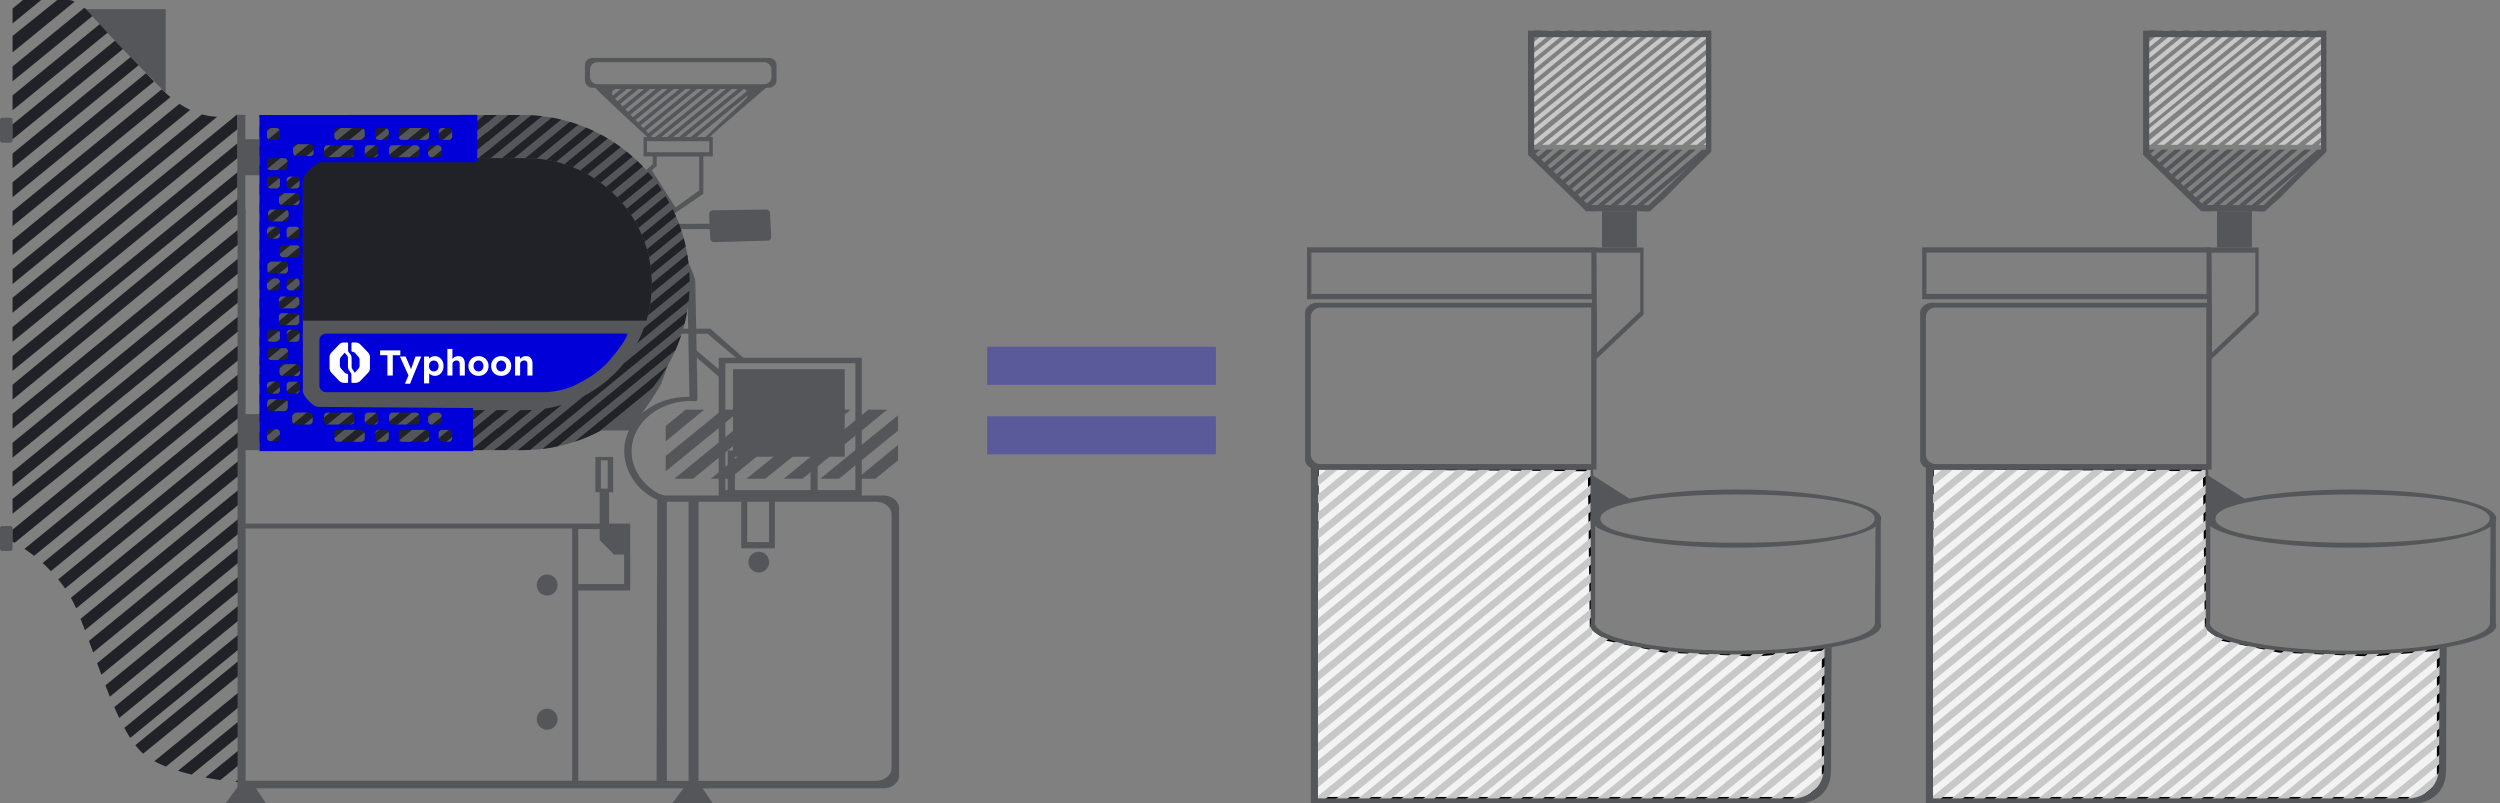
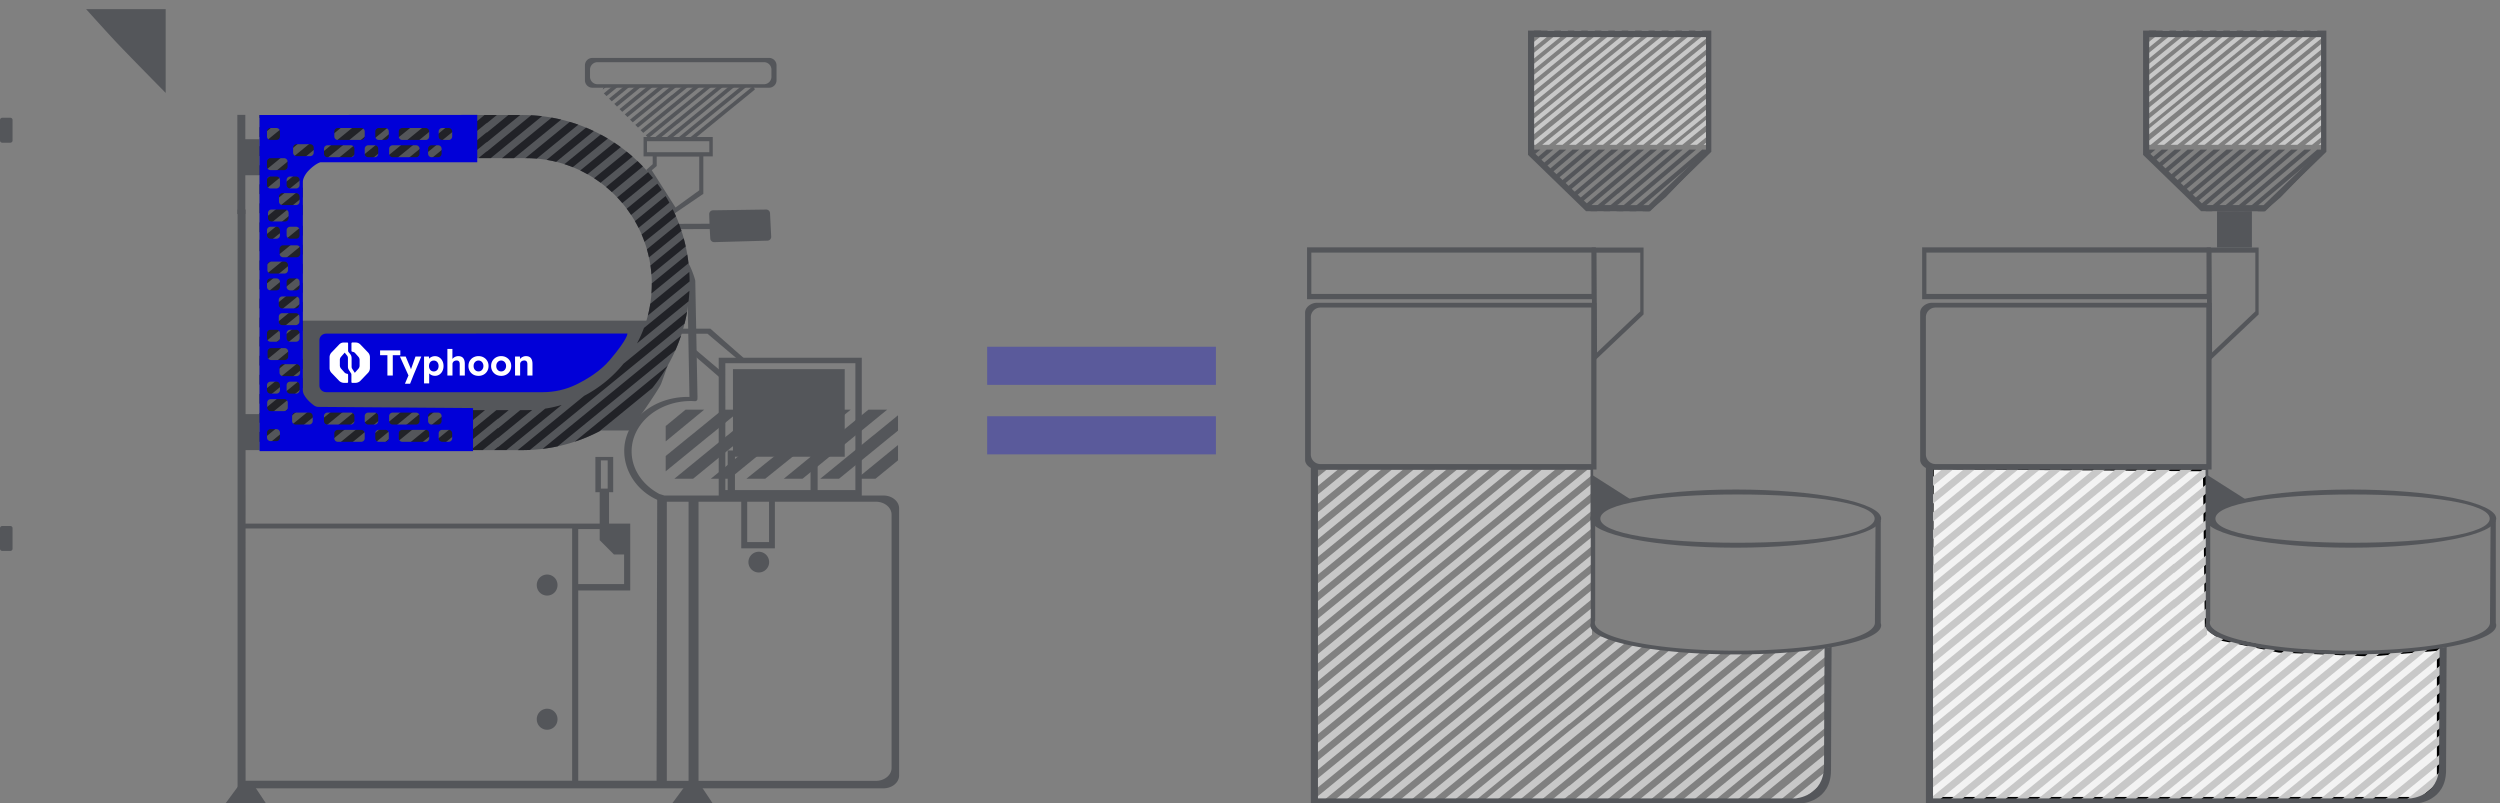
<svg xmlns="http://www.w3.org/2000/svg" width="585" height="188" fill="none">
  <rect width="100%" height="100%" fill="#808080" stroke="none" />
  <path fill="#54565A" d="M60.74 32.58H57.2v8.426h3.54v-8.425Zm0 64.322H57.2v8.425h3.54v-8.425Z" />
-   <path fill="#212227" d="M70.689 36.977h64.594c10.063 0 18.233 8.178 18.233 18.25v21.299H70.689V36.977Z" />
  <path fill="#54565A" d="M143.159 96.66H69.725V75.035h84.097L143.159 96.66Zm-2.503 4.073h6.872l1.907-2.85s4.796-6.855 5.273-8.096c.477-1.24 1.676-4.685 1.676-4.685l-15.726 15.631h-.002ZM2.415 27.556H.525a.525.525 0 0 0-.525.525v4.79c0 .29.235.524.524.524h1.89c.29 0 .525-.235.525-.525v-4.789a.525.525 0 0 0-.524-.525Zm0 95.525H.525a.525.525 0 0 0-.525.525v4.789c0 .29.235.525.524.525h1.89c.29 0 .525-.235.525-.525v-4.789a.525.525 0 0 0-.524-.525Z" />
-   <path fill="#212227" d="M5.382 0 2.94 1.996v3.483L9.645 0H5.382Zm14.353 1.822L2.94 15.547v3.483L21.805 3.617a29.466 29.466 0 0 0-2.067-1.793l-.003-.002Zm3.892 3.598L2.939 22.322v3.483L25.482 7.387a97.972 97.972 0 0 0-1.855-1.967Zm3.569 3.86L2.939 29.098v3.483l26.05-21.285a457.288 457.288 0 0 0-1.791-2.019l-.002.003Zm3.496 3.949L2.939 35.918v3.445l29.535-24.131c-.593-.662-1.187-1.333-1.782-2.003Zm3.493 3.887L2.937 42.647v3.483L36.04 19.084a103.33 103.33 0 0 1-1.855-1.968Zm3.671 3.778L2.936 49.422v3.485l36.95-30.187a39.94 39.94 0 0 1-2.03-1.826ZM15.946 0h-2.537L2.939 8.411v3.843L17.47.384C16.917.137 16.407 0 15.946 0Zm26.045 24.292L2.94 56.199v3.484L44.505 25.72a20.272 20.272 0 0 1-2.514-1.429Zm5.274 2.467L2.939 62.975v3.483l47.906-39.142a15.136 15.136 0 0 1-3.58-.557Zm8.339 13.513L2.937 83.302v3.483L55.62 43.74l-.017-3.47Zm-.068-13.521-52.6 42.927v3.506l52.619-42.957-.019-3.476Zm.508 101.221-33.32 27.222c.326.891.658 1.786.99 2.675l32.346-26.428-.016-3.469Zm.033 6.747-31.409 25.662c.343.889.694 1.767 1.044 2.628l30.381-24.821-.016-3.469Zm-.069-13.495-35.196 28.757c.327.882.654 1.779.983 2.68l34.23-27.965-.017-3.469v-.003Zm-.371-74.636-52.7 43.435v3.49L55.654 50.06l-.017-3.472ZM11.335 93.452l1.528-1.247h.026l42.8-34.97-.017-3.469L8.657 92.181H8.63l-.085.068-5.607 4.582v3.483l6.529-5.335 1.87-1.527Zm9.849-1.248 34.54-28.22-.019-3.47L16.947 92.18h-.026l-4.47 3.65-1.377 1.127-8.137 6.649v3.483l18.219-14.886h.028Zm8.292.001 26.281-21.473-.017-3.469-30.498 24.918h-.026l-22.28 18.201v3.483l26.512-21.66h.028Zm8.295-.001L55.79 77.483l-.017-3.472-22.239 18.171h-.026L2.937 116.744v3.461l34.808-28h.026Zm8.29.001 9.762-7.976-.017-3.469-13.98 11.421h-.028L2.937 123.933v2.827s.174.087.487.259l42.609-34.814h.027Zm8.292 0 1.505-1.229-.016-3.471-5.723 4.676h-.024l-44.37 36.252c.675.454 1.44 1 2.255 1.643l46.35-37.87h.026l-.003-.001Zm1.521 2.028-45.91 37.511c.642.579 1.296 1.21 1.947 1.892l43.982-35.934-.016-3.469h-.003Zm.033 6.769L13.62 135.573a31.82 31.82 0 0 1 1.604 2.137l40.7-33.253-.017-3.455Zm.036 6.726-39.358 32.157c.444.788.86 1.612 1.239 2.471l38.137-31.159-.016-3.469h-.002Zm.033 6.747-37.134 30.338c.343.856.687 1.741 1.03 2.645l36.122-29.512-.016-3.471h-.002Zm.136 26.991-29.363 23.991c.38.873.769 1.72 1.16 2.534l28.22-23.056-.017-3.469Zm.033 6.75-27.052 22.103c.454.836.915 1.622 1.385 2.351l25.686-20.985-.017-3.469h-.002Zm.03 6.133-24.5 20.018c.418.539.843 1.028 1.278 1.464.177.176.365.348.56.517l22.679-18.53-.017-3.469Zm.038 7.361L36.13 178.118c.844.461 1.758.88 2.715 1.264l17.384-14.205-.016-3.469v.002Zm.033 6.748L41.66 180.375c1.055.327 2.13.619 3.193.878l11.41-9.322-.017-3.471v-.002Zm.033 6.749-8.24 6.733c1.264.243 2.463.438 3.533.596l4.723-3.86-.016-3.469Zm.04 7.877-.005-1.13-1.244 1.017c.79.08 1.249.113 1.249.113Zm-.748-149.562L2.937 76.526v3.436l52.65-42.985-.016-3.455Z" />
  <path fill="#54565A" d="M20.137 2.13H38.77v19.613s-9.407-9.536-12.017-12.346c-2.61-2.81-6.616-7.27-6.616-7.27v.003Zm132.38 50.276 13.507-.052-.073-2.214a.9.9 0 0 1 .884-.93l12.44-.177a.897.897 0 0 1 .91.855l.275 5.483a.899.899 0 0 1-.872.944l-12.461.346a.9.9 0 0 1-.922-.847l-.127-2.21-13.533.021-.028-1.22ZM128.03 170.764a2.426 2.426 0 0 0 2.424-2.427 2.425 2.425 0 1 0-4.848 0 2.426 2.426 0 0 0 2.424 2.427Zm0-31.4a2.425 2.425 0 0 0 2.424-2.426 2.425 2.425 0 1 0-4.848 0 2.425 2.425 0 0 0 2.424 2.426Zm49.526-5.403a2.425 2.425 0 0 0 2.424-2.426 2.426 2.426 0 0 0-2.424-2.427 2.426 2.426 0 0 0-2.424 2.427 2.425 2.425 0 0 0 2.424 2.426ZM152.731 36.32v2.1l-1.505 1.339 6.672 10.16 6.682-4.564v-9.037h-11.849v.002Zm10.885 8.218-5.544 4.015-5.555-8.712 1.156-.988v-2.264h9.943v7.95Z" />
  <path fill="#54565A" d="M150.591 32.058v4.54h16.197v-4.54h-16.197Zm15.388 3.554h-14.581v-2.57h14.581v2.57Zm-23.892-15.544c-.576 0-.978.423-1.056.908l1.11-.908h-.056.002Zm1.385 0-2.18 1.781c.014.014.026.03.04.047l.588.589 2.958-2.417h-1.406Zm2.734 0-3.688 3.012.632.63 4.46-3.642h-1.404Zm2.732 0-5.193 4.24.632.634 5.967-4.874h-1.406Zm2.732 0-6.696 5.471.63.631 7.472-6.102h-1.406Zm-3.383 6.144 7.521-6.144h-1.403l-7.514 6.137h-.007l-.685.558.63.633 1.451-1.184h.007Zm2.734 0 6.177-5.045v.033l1.387-1.132h-1.448l-7.512 6.137h-.007l-2.191 1.789.632.63 2.953-2.412h.009Zm2.735 0 3.442-2.812v.033l4.119-3.365h-1.406l-2.713 2.217v-.036l-4.841 3.956h-.002l-3.696 3.022.627.629 4.46-3.644h.01Z" />
  <path fill="#54565A" d="m158.51 29.053 4.38-3.577.881-.723h.007l5.737-4.685h-1.403l-5.728 4.678h-.009l-.423.346-3.442 2.813v-.033l-5.801 4.737h1.406l4.395-3.589v.033Zm4.102-8.985-7.521 6.137-5.205 4.25.637.639 13.507-11.026h-1.418Zm-4.102 11.219 6.296-5.145.164-.137 7.207-5.937h-1.397l-6.296 5.189-.717.586-5.257 4.295v-.033l-3.066 2.504h1.406l1.66-1.356v.034Zm9.606-5.618.618-.504.504-.412h.007l5.736-4.685h-1.403l-5.728 4.678h-.009l-.028.024-9.303 7.601v-.035l-.334.273h1.448l8.492-6.94Zm2.46-.923-1.475 1.203-.453.372-7.695 6.288h1.405l9.614-7.856h.01l4.648-3.798a1.145 1.145 0 0 0-.518-.727l-5.527 4.516h-.009v.002Zm-9.071-.366h-.024l5.283-4.312h-1.387l-5.276 4.309-.051.042-2.232 1.786h-.002l-.148.12-.416.34-.148.122-5.993 4.895.642.642 8.544-6.975 1.208-.97Z" />
-   <path fill="#54565A" d="m179.785 20.08-3.056.15-.428-.15H141.73s-2.539-.4-2.857-.104c-.317.297 12.92 12.348 12.92 12.348l.783.116 12.87.169 2.696-2.471 11.638-10.059h.005Zm-4.984 2.72c-.165.308-7.808 7.418-7.808 7.418l-2.354 2.306-11.231-.157-.684-.109-9.344-9.776s-.343-.96-.068-1.238c.278-.277.63-.411.63-.411h30.167l.374.14.463.679s.019.84-.143 1.148h-.002Z" />
  <path fill="#54565A" d="M179.968 13.553h-41.353a1.74 1.74 0 0 0-1.74 1.742v3.487c0 .96.778 1.742 1.74 1.742h41.353a1.74 1.74 0 0 0 1.74-1.742v-3.487c0-.96-.778-1.742-1.74-1.742Zm.548 4.41c0 .96-.778 1.742-1.74 1.742h-38.972c-.959 0-1.74-.779-1.74-1.741v-1.669c0-.96.779-1.742 1.74-1.742h38.972c.96 0 1.74.78 1.74 1.742v1.669Zm-20.095 77.899-4.646 3.829v3.593l9.005-7.422h-4.359Zm3.999 7.361 1.573-1.285h.026l7.434-6.076h-4.387l-7.404 6.05h-.028l-.087.073-5.772 4.714v3.584l6.72-5.488 1.925-1.572Zm5.749-1.311-4.601 3.759-1.416 1.158-6.364 5.201h4.387l12.353-10.092h.03l7.435-6.076h-4.392l-7.404 6.05h-.028Zm8.537 0-12.384 10.118h4.39l12.353-10.092h.028l7.434-6.076h-4.387l-7.406 6.05h-.028Zm8.534 0-12.59 10.118h4.406l12.545-10.092h.029l7.434-6.076h-4.392l-7.404 6.05h-.028Zm8.537 0-12.383 10.118h4.389l12.353-10.092h.028l7.434-6.076h-4.389l-7.404 6.05h-.028Zm8.537 0-12.383 10.118h4.389l12.353-10.092h.026l1.434-1.174v-3.587l-5.795 4.735h-.024Zm.541 10.118 5.278-4.312v-3.586l-9.665 7.898h4.387Zm-44.539 71.87-3.026 4.1h9.482l-2.859-4.29-3.597.19Zm-104.529 0-3.026 4.1h9.482l-2.858-4.29-3.598.19Zm91.682-61.377h-4.954v-7.345h.971v-8.251h-4.166v8.251h1.004v7.345h-84.01v1.144h77.563v59.709h1.43v-45.209h12.164v-15.644h-.002Zm-6.861-14.784h1.587v6.597h-1.587v-6.597Zm5.432 28.938h-10.736v-12.883h5.018v2.608l3.333 3.337h2.382v6.935l.003.003Z" />
  <path fill="#54565A" d="M206.712 115.955h-5.057V83.704h-33.478v32.251h-12.663v.012l-1.258-.398c-3.879-2.09-6.456-5.764-6.456-9.95 0-6.507 6.214-11.781 13.877-11.781a10.798 10.798 0 0 1 .928.044.563.563 0 0 0 .6-.55l.009-.455-.519-27.125c.009-.428-1.392-4.394-1.917-4.394-.524 0 .05 3.95.04 4.368l.518 27.151v.01c-.137-.003-.271-.01-.407-.01-8.208 0-14.861 5.648-14.861 12.617 0 4.817 2.99 9.31 7.666 11.435l.048.148-.146 65.614h-96.17V49.029h-1.872V184.47H206.71c2.033 0 3.684-1.349 3.684-3.015v-62.492c0-1.664-1.648-3.015-3.684-3.015l.002.007Zm-36.981-30.96h30.431v29.675h-8.831v-7.79h6.336V86.375h-26.156v19.037h-1.229v9.258h-.551V84.996Zm2.25 29.675v-7.79h17.69v7.79h-17.69Zm7.978 2.73v9.447h-5.114V117.4h5.114Zm-7.235-11.988V87.65h23.777v17.762h-23.777Zm-11.6 77.312h-5.085v-65.322h5.085v65.322Zm47.504-3.015c0 1.664-1.65 3.015-3.684 3.015h-41.488v-65.322h9.995v10.911h7.874v-10.911h23.619c2.034 0 3.684 1.349 3.684 3.015v59.294-.002Z" />
  <path fill="#54565A" d="M122.206 26.916c-.146 0-.289.005-.435.005v-.005h-61.03v78.409h61.03l.435.002c21.633 0 39.167-17.554 39.167-39.205 0-21.652-17.537-39.206-39.167-39.206Zm.863 69.052c-.108 0-.219-.003-.327-.005H76.049a5.217 5.217 0 0 1-5.215-5.22V42.23a5.217 5.217 0 0 1 5.215-5.22h46.693v.005c.108 0 .219-.005.327-.005 16.265 0 29.45 13.198 29.45 29.479 0 16.28-13.185 29.478-29.45 29.478Z" />
-   <path fill="#212227" d="M60.741 26.916v.713l.875-.713h-.875Zm10.091 16.928-10.09 8.244v2.292l10.09-8.246v-2.29ZM82 37.01l12.355-10.094H91.55L79.195 37.01H82ZM67.8 57.517l1.005-.82h.014l2.013-1.646V52.76l-4.796 3.92h-.017l-.056.045-5.222 4.267v2.29l5.829-4.759 1.23-1.005ZM92.913 37.01l12.356-10.094h-2.805L90.109 37.01h2.805Zm5.46 0 12.355-10.094h-2.807L95.566 37.01h2.807ZM70.832 57.202l-2.3 1.88-.904.742-6.887 5.625v2.292l10.091-8.244v-2.295Zm32.995-20.192 10.066-8.223v.068l2.374-1.939h-2.889L101.023 37.01h2.804ZM70.832 61.662l-10.09 8.244v2.292l10.09-8.244v-2.292Zm0 4.458-10.09 8.246v2.292l10.09-8.244v-2.295Zm43.061-35.168-7.416 6.058h2.807l4.609-3.763v.07l7.836-6.401h-2.767l-5.069 4.142v-.106ZM70.832 70.579l-10.09 8.244v2.292l10.09-8.244V70.58Zm43.061-35.169-1.959 1.6h2.887l12.019-9.821a39.044 39.044 0 0 0-2.539-.219l-10.411 8.505v-.068l.003.002ZM70.832 75.036l-10.09 8.247v2.292l10.09-8.246v-2.293ZM120.28 37.01l11.046-9.023a37.234 37.234 0 0 0-2.236-.466l-11.617 9.491h2.807v-.002Zm-44.23 0h.496L88.9 26.916h-2.805L60.744 47.63v2.292l10.124-8.273a5.217 5.217 0 0 1 5.182-4.638ZM64.265 26.916l-3.524 2.878v2.295l6.332-5.173h-2.808Zm5.46 0-8.984 7.338v2.292l11.788-9.63h-2.804Zm5.457 0L60.74 38.714v2.292l17.245-14.09h-2.804Zm5.454 0L60.741 43.171v2.29l22.7-18.545h-2.805Zm6.602 10.094 12.496-10.094h-3.223L84.156 37.01h3.082ZM62.89 56.68l7.942-6.418v-2.368l-10.09 8.247v2.68l2.623-2.141h-.475Zm60.179-19.67c.854 0 1.7.037 2.535.11l9.726-7.947a38.475 38.475 0 0 0-2.005-.652l-10.392 8.491h.136v-.002ZM70.832 79.496l-10.09 8.244v2.292l10.09-8.244v-2.292Zm0 4.485-10.09 8.25v2.263l10.09-8.244v-2.269Zm59.311-46.112 8.81-7.197a35.04 35.04 0 0 0-1.82-.805l-9.23 7.543c.757.125 1.505.28 2.24.461v-.002ZM73.392 95.238l-12.345 10.087h2.805l11.513-9.407a5.143 5.143 0 0 1-1.97-.683l-.003.003Zm67.141-52.483 7.486-6.117a37.503 37.503 0 0 0-1.385-1.16l-7.62 6.227a29.91 29.91 0 0 1 1.519 1.05Zm-6.503-3.635 8.203-6.697a40.126 40.126 0 0 0-1.669-.941l-8.495 6.933c.666.214 1.319.45 1.961.706ZM70.832 88.418l-10.09 8.241v2.297l10.09-8.239v-2.3Zm85.371-2.812-21.741 17.763a39.016 39.016 0 0 0 5.803-2.45l12.355-10.094a39.25 39.25 0 0 0 3.583-5.22Zm3.153-7.037-32.398 26.471a39.1 39.1 0 0 0 3.531-.593l27.569-22.525c.482-1.091.915-2.21 1.296-3.35l.002-.003ZM77.958 95.965l-11.454 9.36h2.804l11.457-9.36h-2.807Zm65.208-51.019 7.272-5.995a39.5 39.5 0 0 0-1.26-1.256l-7.359 6.064c.461.382.91.78 1.347 1.187ZM83.415 95.965l-11.457 9.36h2.805l11.457-9.36h-2.805Zm62.197-48.442 7.192-5.877c-.369-.461-.75-.915-1.138-1.36l-7.235 5.912c.407.428.802.873 1.183 1.325h-.002Zm2.064 2.772 7.164-5.853a43.3 43.3 0 0 0-1.021-1.462l-7.168 5.856c.355.475.696.962 1.022 1.459h.003Zm-58.804 45.67-11.457 9.36h2.805l11.457-9.36h-2.805Zm60.551-42.639 7.22-5.898a40.096 40.096 0 0 0-.896-1.56l-7.18 5.867c.301.52.585 1.052.856 1.594v-.003ZM94.329 95.965l-11.455 9.36h2.803l11.457-9.36h-2.805Zm4.961 0-11.457 9.36h2.805l11.457-9.36H99.29Zm52.225-42.199-1.375 1.104c.242.565.465 1.137.672 1.718l3.489-2.808h.017l3.87-3.163a41.935 41.935 0 0 0-.765-1.668l-5.894 4.815h-.016l.002.002Zm-46.272 42.199-11.457 9.36h2.805l11.457-9.36h-2.805Zm51.729-42.199-5.595 4.573c.178.626.338 1.261.477 1.904l7.617-6.223a36.602 36.602 0 0 0-.62-1.77l-1.858 1.519h-.018l-.003-.003Zm-46.274 42.199-11.455 9.36h2.807l11.455-9.36h-2.807Zm41.734-31.738 8.027-6.559a39.132 39.132 0 0 0-.471-1.908l-7.791 6.366c.103.691.183 1.393.235 2.099v.002Zm.085 2.262c0 .739-.029 1.468-.083 2.193l8.676-7.088a38.77 38.77 0 0 0-.292-2.055l-8.306 6.787v.163h.005Zm-36.005 31.545 2.532-2.069h-2.887l-11.457 9.36h2.805l9.007-7.36v.069Zm35.086-24.202 9.773-7.986a38.785 38.785 0 0 0-.077-2.217l-9.135 7.468a29.72 29.72 0 0 1-.561 2.735Zm-35.086 28.666 8.038-6.568a31.65 31.65 0 0 1-1.481.037c-.108 0-.219-.002-.327-.004h-1.001l-5.229 4.274v-.109l-6.358 5.194h2.808l3.547-2.899v.073l.003.002Zm32.546-22.138 12.071-9.863c.089-.812.157-1.629.197-2.453l-10.639 8.692a29.3 29.3 0 0 1-1.629 3.624Zm-21.489 15.264-11.057 9.032v-.068l-.901.734h2.887l12.934-10.567a29.22 29.22 0 0 1-3.865.867l.002.002Zm33.212-22.678-14.878 12.156a29.614 29.614 0 0 1-9.209 7.524l-15.544 12.699h.621l.435.002c.604 0 1.204-.016 1.801-.042l36.181-29.561c.231-.914.428-1.84.593-2.778Zm-23.312-32.173 7.78-6.352c-.491-.36-.992-.706-1.502-1.043l-7.973 6.515c.576.275 1.138.572 1.693.882l.002-.002ZM71.17 92.593l-10.429 8.519v2.302l11.354-9.268a5.211 5.211 0 0 1-.924-1.553Z" />
+   <path fill="#212227" d="M60.741 26.916v.713l.875-.713h-.875Zm10.091 16.928-10.09 8.244v2.292l10.09-8.246v-2.29ZM82 37.01l12.355-10.094H91.55L79.195 37.01H82ZM67.8 57.517l1.005-.82h.014l2.013-1.646V52.76l-4.796 3.92h-.017l-.056.045-5.222 4.267v2.29l5.829-4.759 1.23-1.005ZM92.913 37.01l12.356-10.094h-2.805L90.109 37.01Zm5.46 0 12.355-10.094h-2.807L95.566 37.01h2.807ZM70.832 57.202l-2.3 1.88-.904.742-6.887 5.625v2.292l10.091-8.244v-2.295Zm32.995-20.192 10.066-8.223v.068l2.374-1.939h-2.889L101.023 37.01h2.804ZM70.832 61.662l-10.09 8.244v2.292l10.09-8.244v-2.292Zm0 4.458-10.09 8.246v2.292l10.09-8.244v-2.295Zm43.061-35.168-7.416 6.058h2.807l4.609-3.763v.07l7.836-6.401h-2.767l-5.069 4.142v-.106ZM70.832 70.579l-10.09 8.244v2.292l10.09-8.244V70.58Zm43.061-35.169-1.959 1.6h2.887l12.019-9.821a39.044 39.044 0 0 0-2.539-.219l-10.411 8.505v-.068l.003.002ZM70.832 75.036l-10.09 8.247v2.292l10.09-8.246v-2.293ZM120.28 37.01l11.046-9.023a37.234 37.234 0 0 0-2.236-.466l-11.617 9.491h2.807v-.002Zm-44.23 0h.496L88.9 26.916h-2.805L60.744 47.63v2.292l10.124-8.273a5.217 5.217 0 0 1 5.182-4.638ZM64.265 26.916l-3.524 2.878v2.295l6.332-5.173h-2.808Zm5.46 0-8.984 7.338v2.292l11.788-9.63h-2.804Zm5.457 0L60.74 38.714v2.292l17.245-14.09h-2.804Zm5.454 0L60.741 43.171v2.29l22.7-18.545h-2.805Zm6.602 10.094 12.496-10.094h-3.223L84.156 37.01h3.082ZM62.89 56.68l7.942-6.418v-2.368l-10.09 8.247v2.68l2.623-2.141h-.475Zm60.179-19.67c.854 0 1.7.037 2.535.11l9.726-7.947a38.475 38.475 0 0 0-2.005-.652l-10.392 8.491h.136v-.002ZM70.832 79.496l-10.09 8.244v2.292l10.09-8.244v-2.292Zm0 4.485-10.09 8.25v2.263l10.09-8.244v-2.269Zm59.311-46.112 8.81-7.197a35.04 35.04 0 0 0-1.82-.805l-9.23 7.543c.757.125 1.505.28 2.24.461v-.002ZM73.392 95.238l-12.345 10.087h2.805l11.513-9.407a5.143 5.143 0 0 1-1.97-.683l-.003.003Zm67.141-52.483 7.486-6.117a37.503 37.503 0 0 0-1.385-1.16l-7.62 6.227a29.91 29.91 0 0 1 1.519 1.05Zm-6.503-3.635 8.203-6.697a40.126 40.126 0 0 0-1.669-.941l-8.495 6.933c.666.214 1.319.45 1.961.706ZM70.832 88.418l-10.09 8.241v2.297l10.09-8.239v-2.3Zm85.371-2.812-21.741 17.763a39.016 39.016 0 0 0 5.803-2.45l12.355-10.094a39.25 39.25 0 0 0 3.583-5.22Zm3.153-7.037-32.398 26.471a39.1 39.1 0 0 0 3.531-.593l27.569-22.525c.482-1.091.915-2.21 1.296-3.35l.002-.003ZM77.958 95.965l-11.454 9.36h2.804l11.457-9.36h-2.807Zm65.208-51.019 7.272-5.995a39.5 39.5 0 0 0-1.26-1.256l-7.359 6.064c.461.382.91.78 1.347 1.187ZM83.415 95.965l-11.457 9.36h2.805l11.457-9.36h-2.805Zm62.197-48.442 7.192-5.877c-.369-.461-.75-.915-1.138-1.36l-7.235 5.912c.407.428.802.873 1.183 1.325h-.002Zm2.064 2.772 7.164-5.853a43.3 43.3 0 0 0-1.021-1.462l-7.168 5.856c.355.475.696.962 1.022 1.459h.003Zm-58.804 45.67-11.457 9.36h2.805l11.457-9.36h-2.805Zm60.551-42.639 7.22-5.898a40.096 40.096 0 0 0-.896-1.56l-7.18 5.867c.301.52.585 1.052.856 1.594v-.003ZM94.329 95.965l-11.455 9.36h2.803l11.457-9.36h-2.805Zm4.961 0-11.457 9.36h2.805l11.457-9.36H99.29Zm52.225-42.199-1.375 1.104c.242.565.465 1.137.672 1.718l3.489-2.808h.017l3.87-3.163a41.935 41.935 0 0 0-.765-1.668l-5.894 4.815h-.016l.002.002Zm-46.272 42.199-11.457 9.36h2.805l11.457-9.36h-2.805Zm51.729-42.199-5.595 4.573c.178.626.338 1.261.477 1.904l7.617-6.223a36.602 36.602 0 0 0-.62-1.77l-1.858 1.519h-.018l-.003-.003Zm-46.274 42.199-11.455 9.36h2.807l11.455-9.36h-2.807Zm41.734-31.738 8.027-6.559a39.132 39.132 0 0 0-.471-1.908l-7.791 6.366c.103.691.183 1.393.235 2.099v.002Zm.085 2.262c0 .739-.029 1.468-.083 2.193l8.676-7.088a38.77 38.77 0 0 0-.292-2.055l-8.306 6.787v.163h.005Zm-36.005 31.545 2.532-2.069h-2.887l-11.457 9.36h2.805l9.007-7.36v.069Zm35.086-24.202 9.773-7.986a38.785 38.785 0 0 0-.077-2.217l-9.135 7.468a29.72 29.72 0 0 1-.561 2.735Zm-35.086 28.666 8.038-6.568a31.65 31.65 0 0 1-1.481.037c-.108 0-.219-.002-.327-.004h-1.001l-5.229 4.274v-.109l-6.358 5.194h2.808l3.547-2.899v.073l.003.002Zm32.546-22.138 12.071-9.863c.089-.812.157-1.629.197-2.453l-10.639 8.692a29.3 29.3 0 0 1-1.629 3.624Zm-21.489 15.264-11.057 9.032v-.068l-.901.734h2.887l12.934-10.567a29.22 29.22 0 0 1-3.865.867l.002.002Zm33.212-22.678-14.878 12.156a29.614 29.614 0 0 1-9.209 7.524l-15.544 12.699h.621l.435.002c.604 0 1.204-.016 1.801-.042l36.181-29.561c.231-.914.428-1.84.593-2.778Zm-23.312-32.173 7.78-6.352c-.491-.36-.992-.706-1.502-1.043l-7.973 6.515c.576.275 1.138.572 1.693.882l.002-.002ZM71.17 92.593l-10.429 8.519v2.302l11.354-9.268a5.211 5.211 0 0 1-.924-1.553Z" />
  <path fill="#54565A" d="M57.407 26.885h-1.871v23.2h1.871v-23.2Zm116.752 57.009-7.935-6.987h-6.694l-.595 1.193h6.621l7.004 5.915 1.599-.12Zm-5.72 4.46-5.551-4.794v-1.64l5.741 4.86-.19 1.574Zm28.958-1.28h-24.964v19.324h24.964V87.074Z" />
  <path fill="#0100D8" d="M74.742 79.58v10.673c0 .838.71 1.518 1.587 1.518h50.664c2.73 0 5.422-.607 7.853-1.793 2.539-1.24 5.657-3.14 7.86-5.743 4.42-5.22 4.098-6.19 4.098-6.19l-70.475.02c-.877 0-1.587.68-1.587 1.517v-.002Z" />
  <path fill="#0100D8" d="M74.96 37.975h36.716v-11.09l-50.933.03v78.652h49.95V95.483l-36.17-.269a1.778 1.778 0 0 1-1.025-.33c-1.112-.797-1.923-1.724-2.334-2.477a2.478 2.478 0 0 1-.304-1.191V42.613s-.058-1.294 1.49-2.836c1.55-1.541 2.61-1.802 2.61-1.802Zm27.692-7.192c0-.457.369-.827.825-.827h1.51c.456 0 .825.37.825.827v1.143a.825.825 0 0 1-.825.826h-1.51a.825.825 0 0 1-.825-.826v-1.143Zm-.143 3.21c.456 0 .825.37.825.826v1.143a.825.825 0 0 1-.825.826h-1.51a.825.825 0 0 1-.825-.826V34.82c0-.457.369-.826.825-.826h1.51Zm-9.196-3.21c0-.457.37-.827.826-.827h5.464c.456 0 .825.37.825.827v1.143a.825.825 0 0 1-.825.826h-5.464a.825.825 0 0 1-.826-.826v-1.143ZM91.06 34.82c0-.456.369-.826.825-.826h5.464c.456 0 .825.37.825.826v1.144a.825.825 0 0 1-.825.826h-5.464a.825.825 0 0 1-.825-.826V34.82Zm-3.24-4.038c0-.457.369-.827.825-.827h1.51c.456 0 .825.37.825.827v1.143c0 .457-.37.826-.826.826h-1.509a.825.825 0 0 1-.825-.826v-1.143Zm-1.65 3.21h1.509c.456 0 .825.37.825.826v1.143c0 .457-.37.826-.825.826h-1.51a.825.825 0 0 1-.825-.826V34.82c0-.457.37-.826.825-.826Zm-7.94-3.21c0-.457.369-.827.825-.827h5.464c.456 0 .825.37.825.827v1.143a.825.825 0 0 1-.825.826h-5.464a.825.825 0 0 1-.825-.826v-1.143Zm-2.415 4.038c0-.456.37-.826.825-.826h5.464c.456 0 .826.37.826.826v1.144c0 .456-.37.826-.826.826H76.64a.825.825 0 0 1-.825-.826V34.82Zm29.173 65.764c.456 0 .825.369.825.826v1.144a.825.825 0 0 1-.825.826h-1.51a.825.825 0 0 1-.825-.826v-1.144c0-.457.369-.826.825-.826h1.51Zm-4.813-3.21c0-.457.369-.826.825-.826h1.51c.456 0 .825.37.825.826v1.144a.825.825 0 0 1-.825.826H101a.825.825 0 0 1-.825-.826v-1.144Zm.254 4.038v1.144a.825.825 0 0 1-.825.826H94.14a.825.825 0 0 1-.826-.826v-1.144c0-.456.37-.826.826-.826h5.464c.456 0 .825.37.825.826Zm-9.37-4.038c0-.457.37-.826.826-.826h5.464c.456 0 .825.37.825.826v1.144a.825.825 0 0 1-.825.826h-5.464a.825.825 0 0 1-.825-.826v-1.144Zm-.905 3.21c.457 0 .826.369.826.826v1.144c0 .456-.37.826-.826.826h-1.509a.825.825 0 0 1-.825-.826v-1.144c0-.457.369-.826.825-.826h1.51Zm-4.812-3.21c0-.457.369-.826.825-.826h1.51c.456 0 .825.37.825.826v1.144c0 .456-.37.826-.826.826h-1.509a.825.825 0 0 1-.825-.826v-1.144Zm0 4.038v1.144c0 .457-.37.826-.825.826h-5.464a.825.825 0 0 1-.826-.826v-1.144c0-.456.37-.826.826-.826h5.464c.456 0 .825.37.825.826Zm-9.53-4.038c0-.457.37-.826.826-.826h5.464c.456 0 .825.37.825.826v1.144a.825.825 0 0 1-.825.826h-5.464a.825.825 0 0 1-.825-.826v-1.144Zm-7.915-56.068h1.382c.456 0 .825.37.825.826v1.144a.825.825 0 0 1-.825.826h-1.382a.825.825 0 0 1-.826-.826v-1.144c0-.457.37-.826.826-.826Zm-.508 21.882c0 .457-.37.826-.826.826h-3.169a.825.825 0 0 1-.825-.826v-1.144c0-.456.37-.826.825-.826h3.17c.456 0 .825.37.825.826v1.144Zm.508 1.963h1.382c.456 0 .825.37.825.826v1.144a.825.825 0 0 1-.825.826h-1.382a.825.825 0 0 1-.826-.826v-1.144c0-.457.37-.826.826-.826Zm1.333 4.22c.456 0 .825.369.825.826v1.143c0 .457-.37.826-.825.826h-3.17a.825.825 0 0 1-.825-.826v-1.143c0-.457.37-.826.825-.826h3.17Zm.874 8.622v1.144a.825.825 0 0 1-.825.826h-1.382a.825.825 0 0 1-.826-.826v-1.144c0-.456.37-.826.826-.826h1.382c.456 0 .825.37.825.826Zm-4.041-4.713h3.169c.456 0 .825.369.825.825v1.144a.825.825 0 0 1-.825.826h-3.17a.825.825 0 0 1-.825-.826v-1.144c0-.456.37-.825.826-.825Zm.547 8.178c.457 0 .826.37.826.826v1.143c0 .457-.37.826-.826.826h-3.17a.825.825 0 0 1-.825-.826v-1.143c0-.457.37-.826.825-.826h3.17Zm-1.206 4.586c0-.456.37-.826.826-.826h3.169c.456 0 .825.37.825.826v1.144a.825.825 0 0 1-.825.826h-3.17a.825.825 0 0 1-.825-.826v-1.144Zm4.018-25.847h-3.169a.825.825 0 0 1-.825-.826v-1.144c0-.456.369-.826.825-.826h3.17c.456 0 .825.37.825.826v1.144c0 .456-.37.826-.826.826Zm-.143-12.21h-3.17a.825.825 0 0 1-.825-.826V46.02c0-.457.37-.826.826-.826h3.169c.456 0 .825.369.825.826v1.143a.825.825 0 0 1-.825.826Zm.825 5.898v1.144a.825.825 0 0 1-.825.826h-1.382a.825.825 0 0 1-.826-.826v-1.144c0-.457.37-.826.826-.826h1.382c.456 0 .825.37.825.826Zm-3.397-4.857c.456 0 .825.37.825.826v1.143a.826.826 0 0 1-.825.827h-3.17a.825.825 0 0 1-.825-.827v-1.143c0-.457.37-.826.826-.826h3.169ZM62.474 30.78c0-.456.369-.826.825-.826h1.383c.456 0 .825.37.825.826v1.144c0 .456-.37.826-.825.826h-1.383a.825.825 0 0 1-.825-.826V30.78Zm0 7.058c0-.456.369-.826.825-.826h3.17c.456 0 .825.37.825.826v1.144c0 .456-.37.826-.826.826H63.3a.825.825 0 0 1-.825-.826v-1.144Zm0 4.293c0-.457.369-.826.825-.826h1.383c.456 0 .825.37.825.826v1.144c0 .456-.37.825-.825.825h-1.383a.825.825 0 0 1-.825-.825V42.13Zm0 11.755c0-.457.369-.826.825-.826h1.383c.456 0 .825.37.825.826v1.144c0 .456-.37.826-.825.826h-1.383a.825.825 0 0 1-.825-.826v-1.144Zm0 12.09c0-.457.369-.826.825-.826h1.383c.456 0 .825.369.825.825v1.144c0 .457-.37.826-.825.826h-1.383a.825.825 0 0 1-.825-.826v-1.144Zm0 12.018c0-.456.369-.826.825-.826h1.383c.456 0 .825.37.825.826v1.144c0 .457-.37.826-.825.826h-1.383a.825.825 0 0 1-.825-.826v-1.144Zm0 12.142c0-.457.369-.826.825-.826h1.383c.456 0 .825.37.825.826v1.143c0 .457-.37.827-.825.827h-1.383a.825.825 0 0 1-.825-.827v-1.143Zm3.033 12.256c0 .457-.37.826-.825.826h-1.383a.825.825 0 0 1-.825-.826v-1.144c0-.456.369-.826.825-.826h1.383c.456 0 .825.37.825.826v1.144Zm1.834-7.022c0 .456-.37.826-.825.826h-3.17a.825.825 0 0 1-.825-.826v-1.144c0-.457.369-.826.825-.826h3.17c.456 0 .825.37.825.826v1.144Zm-.27-4.09v-1.144c0-.457.368-.826.825-.826h1.382c.456 0 .825.37.825.826v1.143a.826.826 0 0 1-.825.827h-1.382a.825.825 0 0 1-.826-.827Zm5.28 5.264c.456 0 .825.37.825.826v1.144a.825.825 0 0 1-.825.826h-3.17a.825.825 0 0 1-.825-.826V97.37c0-.457.37-.826.826-.826h3.169Zm-2.939-60.003a.825.825 0 0 1-.825-.826v-1.143c0-.457.369-.827.825-.827h3.17c.455 0 .825.37.825.827v1.143c0 .457-.37.826-.826.826h-3.169Z" />
  <path fill="#fff" d="m86.079 82.435-1.731-1.804c-.32-.314-.64-.486-1.194-.486h-.702a.205.205 0 0 0-.213.208v1.696c0 .17.1.239.233.264.187.036.439.077.683.375l.725.817c.176.209.266.47.266.748v1.292c0 .27-.099.528-.283.74 0 0-.796.911-.839.953l-.584-.912c-.15-.214-.164-.38-.164-.59v-1.84c0-.622-.164-.836-.433-1.18l-.207-.24c-.145-.172-.182-.252-.182-.45v-1.673a.205.205 0 0 0-.212-.208h-.703c-.59 0-.878.172-1.193.486l-1.731 1.804a1.63 1.63 0 0 0-.496 1.17v2.524c0 .442.175.861.496 1.17l1.731 1.804c.32.314.745.486 1.193.486h.703a.205.205 0 0 0 .212-.208v-1.673a.242.242 0 0 0-.212-.248 1.003 1.003 0 0 1-.697-.38l-.723-.81a1.2 1.2 0 0 1-.297-.755v-1.301c0-.27.113-.528.297-.74 0 0 .802-.92.842-.956l.538.67c.165.197.213.395.213.684v1.857c0 .517.138.7.325 1.009l.358.553c.099.136.13.233.13.386v1.704c0 .117.088.208.212.208h.703c.45 0 .879-.172 1.193-.486l1.731-1.804c.32-.314.496-.731.496-1.17v-2.552a1.59 1.59 0 0 0-.484-1.142Zm4.573 5.432v-4.743h-1.713V81.99h4.735v1.134h-1.763v4.743h-1.259Zm4.098 1.93.974-2.283.016.689-2.166-4.777h1.352l1.083 2.56c.045.096.087.207.126.336.045.123.081.244.109.361l-.201.084.117-.327c.045-.123.09-.255.134-.395l.932-2.62h1.36l-1.864 4.442-.763 1.93h-1.21Zm4.478-.083v-6.288h1.15l.034.999-.219-.076a1 1 0 0 1 .286-.495 1.83 1.83 0 0 1 .579-.37c.229-.095.47-.142.722-.142.386 0 .728.1 1.024.302.302.196.54.467.714.814.179.342.268.736.268 1.184 0 .442-.086.837-.26 1.184a2.085 2.085 0 0 1-.713.823 1.86 1.86 0 0 1-1.033.293c-.257 0-.504-.047-.739-.142a1.9 1.9 0 0 1-.587-.395 1.04 1.04 0 0 1-.303-.52l.277-.118v2.947h-1.2Zm2.283-2.796a1.055 1.055 0 0 0 .974-.604 1.52 1.52 0 0 0 .143-.672c0-.252-.048-.473-.143-.663a1.087 1.087 0 0 0-.394-.445 1.036 1.036 0 0 0-.58-.16c-.224 0-.419.054-.587.16-.168.1-.3.249-.395.445-.095.19-.143.411-.143.663 0 .252.048.476.143.672.095.19.227.338.395.445.168.106.363.16.587.16Zm3.177.949v-6.213h1.175v2.678l-.235.101c.062-.201.171-.383.328-.546.162-.167.355-.302.579-.402.224-.101.459-.152.705-.152.336 0 .616.068.84.202.229.134.4.339.512.613.117.268.176.602.176.999v2.72h-1.192v-2.628c0-.201-.028-.37-.084-.504a.564.564 0 0 0-.26-.293.71.71 0 0 0-.42-.084c-.134 0-.26.022-.378.067a.826.826 0 0 0-.294.176 1.049 1.049 0 0 0-.193.269.81.81 0 0 0-.067.327v2.67h-1.192Zm7.288.084c-.454 0-.859-.098-1.218-.294a2.28 2.28 0 0 1-.839-.823 2.325 2.325 0 0 1-.302-1.192c0-.448.1-.842.302-1.184a2.28 2.28 0 0 1 .839-.822 2.443 2.443 0 0 1 1.218-.303c.448 0 .848.101 1.2.303.358.201.638.475.84.822.201.342.302.736.302 1.184 0 .448-.101.845-.302 1.192a2.202 2.202 0 0 1-.84.823 2.426 2.426 0 0 1-1.2.294Zm0-1.041c.218 0 .414-.053.587-.16.174-.112.308-.263.403-.453.101-.196.152-.414.152-.655a1.38 1.38 0 0 0-.152-.655 1.056 1.056 0 0 0-.403-.453 1.057 1.057 0 0 0-.587-.168c-.224 0-.423.056-.596.168a1.192 1.192 0 0 0-.412.453c-.1.19-.148.409-.142.655-.006.24.042.46.142.655.101.19.238.341.412.453.173.107.372.16.596.16Zm5.304 1.04c-.453 0-.859-.097-1.217-.293a2.274 2.274 0 0 1-.84-.823 2.335 2.335 0 0 1-.302-1.192c0-.448.101-.842.302-1.184.207-.347.487-.62.84-.822a2.439 2.439 0 0 1 1.217-.303c.448 0 .848.101 1.201.303.358.201.638.475.839.822.202.342.303.736.303 1.184 0 .448-.101.845-.303 1.192a2.193 2.193 0 0 1-.839.823 2.432 2.432 0 0 1-1.201.294Zm0-1.04a1.1 1.1 0 0 0 .588-.16c.173-.112.308-.263.403-.453.101-.196.151-.414.151-.655 0-.246-.05-.464-.151-.655a1.063 1.063 0 0 0-.403-.453 1.063 1.063 0 0 0-.588-.168c-.224 0-.422.056-.596.168a1.2 1.2 0 0 0-.411.453c-.101.19-.149.409-.143.655-.006.24.042.46.143.655a1.2 1.2 0 0 0 .411.453c.174.107.372.16.596.16Zm3.239.957v-4.441h1.142l.034.906-.235.101c.061-.201.17-.383.327-.546a1.86 1.86 0 0 1 .579-.402 1.7 1.7 0 0 1 .706-.152c.335 0 .615.068.839.202.23.134.4.339.512.613.118.268.177.602.177.999v2.72h-1.193v-2.628c0-.201-.028-.37-.084-.504a.56.56 0 0 0-.26-.293.71.71 0 0 0-.42-.084c-.134 0-.26.022-.377.067a.826.826 0 0 0-.294.176 1.003 1.003 0 0 0-.193.269.793.793 0 0 0-.067.327v2.67h-1.193Z" />
-   <path fill="#F3F3F3" stroke="#000" stroke-width=".913" d="m307.675 186.932.457-77.566 63.877.457.456 36.957 3.65 2.738 13.232 2.737 21.445.913 15.969-1.369v31.482l-4.107 3.651H307.675Z" />
  <path fill="#54565A" d="M358.959 35.004c-.641 0-.344.75.255 1.043l1.232-1.043h-1.487Zm2.96-.001-2.418 2.046.045.054.653.677 3.281-2.777h-1.561Zm3.034 0-4.092 3.464.7.727 4.95-4.19h-1.558Zm3.031 0-5.761 4.877.7.727 6.621-5.604h-1.56Zm3.034 0-7.432 6.29.7.727 8.29-7.017h-1.558Zm-3.755 7.064 8.344-7.064h-1.558l-8.335 7.055h-.009l-.761.644.702.727 1.608-1.362h.009Zm3.032 0 6.854-5.799v.038l1.539-1.303h-1.605l-8.335 7.055h-.011l-2.428 2.057.7.727 3.276-2.775h.01Zm3.033 0 3.82-3.232v.038l4.571-3.87h-1.558l-3.013 2.55v-.04l-5.369 4.545h-.002l-4.104 3.473.698.724 4.95-4.188h.007Zm5.275 3.266 4.86-4.113.978-.83h.01l6.364-5.387h-1.558l-6.355 5.38h-.009l-.469.396-3.821 3.233v-.038l-6.432 5.445h1.558l4.874-4.126v.04Zm4.552-10.33-8.345 7.055-5.774 4.886.707.734 14.986-12.675h-1.574ZM378.603 47.9l6.986-5.915.182-.154 7.995-6.828h-1.549l-6.984 5.965-.796.675-5.834 4.938v-.04l-3.401 2.878h1.56l1.841-1.56v.04Zm10.661-6.458.684-.578.558-.474h.01l6.364-5.387h-1.558l-6.355 5.38h-.009l-.031.026-10.324 8.737v-.038l-.368.311h1.606l9.423-7.977Zm2.724-1.059-1.633 1.383-.505.427-8.539 7.226h1.558l10.666-9.027h.009l6.376-5.386c-.886-.012-1.007 0-1.612 0l-6.315 5.38h-.009l.004-.003Zm3.034 0-10.678 9.036h1.561l3.849-3.258 6.878-7.132-1.601 1.354h-.009Zm-13.096-.423h-.023l5.859-4.957h-1.536l-5.855 4.955-.059.05-2.475 2.05h-.003l-.165.14-.462.39-.165.14-6.647 5.627.712.736 9.478-8.017 1.341-1.113ZM359.025 7.163l-.924.755v1.319l2.539-2.074h-1.615Z" />
  <path fill="#C8C8C8" d="m362.174 7.163-4.073 3.329v1.314l5.683-4.643h-1.61Zm9.86.995 1.218-.995h-1.662l-13.489 11.02v1.32l13.933-11.385v.04Zm-6.718-.995-7.215 5.893v1.329l8.846-7.222h-1.631Zm34.519 10.327-20.063 16.393h1.614l18.449-15.072V17.49Zm.001 3.886v-1.32l-16.924 13.827h1.614l15.31-12.507Zm-.001-6.451L376.63 33.883h1.614l21.591-17.639v-1.319Zm-27.801-4.2 4.36-3.562h-1.614l-2.746 2.243v-.04L358.101 20.75v1.32l13.933-11.385v.04Zm0 2.565 7.502-6.127h-1.614l-5.888 4.808v-.038l-13.933 11.384v1.32l13.933-11.385v.038Zm0 2.567 10.644-8.694h-1.617l-9.027 7.375v-.04l-13.933 11.384v1.321l13.933-11.384v.038Zm13.784-8.694h-1.615l-12.169 9.942v-.04l-13.933 11.384v1.321l27.717-22.607Zm3.069 0h-1.624l-15.229 12.235-13.933 11.384v1.322l13.933-11.387 16.853-13.554Zm3.215 0h-1.615l-32.386 26.42v.3h1.247l32.754-26.72Zm3.142 0h-1.615l-21.595 17.64-11.159 9.08h1.615l32.754-26.72Zm3.141 0h-1.616l-32.752 26.72h1.615l32.753-26.72Zm1.45 1.382V7.231l-32.678 26.652h1.617l31.061-25.338Zm-27.801 25.279 27.801-22.714V9.79l-27.801 22.714v-.04l-1.735 1.418h1.614l.121-.097v.038Zm27.801-21.466-26.347 21.525h1.617l24.73-20.206v-1.319Zm-12.167 21.525 12.167-9.94v-1.32l-13.781 11.26h1.614Zm3.142 0 9.025-7.374v-1.318l-10.64 8.692h1.615Zm2.857 0 6.168-5.04v-1.319l-7.783 6.359h1.615Zm3.427 0 2.741-2.24v-1.318l-4.356 3.558h1.615Zm2.741 0v-.994l-1.216.994h1.216Zm-31.386-26.72-10.348 8.453v1.336l11.99-9.79h-1.642Z" />
-   <path fill="#54565A" d="M383.022 49.42h-8.162v8.502h8.162V49.42Z" />
  <path fill="#C8C8C8" d="m310.476 109.869-2.729 2.23v2.135l5.343-4.365h-2.614Zm5.08 0-7.809 6.38v2.135l10.423-8.515h-2.614Zm5.112 0-12.921 10.563v2.107l15.507-12.67h-2.586Zm5.047 0-17.968 14.68v2.135l20.582-16.815h-2.614Zm-13.08 37.708h.017l46.151-37.708h-2.609l-46.135 37.693h-.017l-.787.642-1.508 1.232v2.135l3.248-2.654 1.64-1.34Zm9.224.764.935-.764h.017l41.956-34.28v.062l4.273-3.49h-2.612l-1.661 1.357v-.062l-44.549 36.398h-.017l-.051.043-12.403 10.134v2.132l12.966-10.593 1.146-.937Zm6.031-.764 36.877-30.13v.064l7.755-6.337v-1.305h-1.014l-6.741 5.507v-.064l-39.472 32.25h-.014l-2.739 2.237-.844.689-13.951 11.398v2.136l20.127-16.445h.016Zm5.08 0 31.797-25.916 7.755-6.337v-2.133l-42.145 34.372h-.017l-22.613 18.474v2.135l25.206-20.595h.017Zm5.082 0 34.47-28.098v-2.107l-37.068 30.19h-.014l-27.693 22.625v2.135l30.288-24.745h.017Zm5.077 0 21.638-17.679v.061l7.755-6.335v-2.135l-7.755 6.337v-.063l-24.231 19.8h-.017l-32.772 26.774v2.133l35.365-28.893h.017Zm5.079 0 16.559-13.529v.064l7.755-6.338v-2.135l-7.755 6.337v-.063l-19.154 15.649h-.014l-37.852 30.925v2.135l40.445-33.045h.016Zm2.904-37.708L307.747 145.3v2.133l45.977-37.564h-2.612Zm-20.318 0-23.047 18.83v2.135l25.661-20.965h-2.614Zm5.082 0-28.129 22.983v2.133l30.738-25.116h-2.609Zm5.077 0L307.747 137v2.135l35.818-29.266h-2.612Zm5.08 0-38.286 31.281v2.133l40.897-33.414h-2.611Zm14.779 0-53.065 43.719v2.133l56.204-45.852h-3.139Zm-7.524 37.708 11.479-9.379v.064l7.755-6.338v-2.132l-5.292 4.322-.076.061-2.387 1.952v-.062l-14.072 11.497h-.017l-42.931 35.075v2.135l45.524-37.195h.017Zm5.082 0 6.397-5.229v.064l7.755-6.337v-2.136l-7.755 6.338v-.064l-8.995 7.349h-.002l-48.023 39.261v1.175h1.138l49.47-40.421h.015Zm8.834 5.28 5.318-4.346v-2.135l-5.318 4.346v-.062l-45.697 37.338h2.61l43.087-35.205v.064Zm5.318-14.819-11.67 9.524-49.503 40.436h2.618l58.555-47.809v-2.151Zm17.706 49.96 37.8-30.887v-2.133l-40.412 33.02h2.612Zm5.077-.001 32.723-26.736v-2.133l-35.332 28.869h2.609Zm-12.769.001h2.612l42.88-35.035v-1.564c-.278.042-.561.082-.846.123l-44.646 36.476Zm-15.332-30.991 9.881-8.074h-2.609l-7.272 5.941v-.064l-40.619 33.187h2.611l38.008-31.054v.064Zm-35.54 30.99h2.612l46.472-37.905a35.938 35.938 0 0 1-1.931-.557l-47.153 38.46v.002Zm35.54-24.825-30.461 24.823h2.612l27.849-22.69 17.555-14.343c-.73-.134-1.43-.273-2.1-.417l-15.455 12.627Zm0 4.15v-.063l-25.381 20.736h2.611l22.77-18.603v.063l21.822-17.83a93.537 93.537 0 0 1-2.223-.318l-19.602 16.015h.003Zm0 3.712-20.764 16.964h2.852l44.082-35.884a124.74 124.74 0 0 1-2.326-.238l-23.844 19.16v-.002Zm-15.222 16.964h2.611l43.559-35.526c-.818-.047-1.624-.101-2.414-.16l-43.754 35.686h-.002Zm5.079 0h2.614l43.304-35.318a165.44 165.44 0 0 1-2.503-.09l-43.415 35.408Zm48.325-35.271-38.182 31.196v-.061l-5.063 4.136h2.611l2.452-2.003v.063l40.775-33.314h-.271c-.78 0-1.554-.005-2.322-.017Zm-38.043 35.271h2.574l43.252-35.341c-.881.028-1.775.049-2.677.063l-43.149 35.275v.003Zm5.035 0h2.611l43.583-35.608c-.919.061-1.858.115-2.81.163l-43.382 35.445h-.002Zm5.079 0h2.612l44.2-36.113c-.964.108-1.954.205-2.973.295l-43.839 35.818Zm22.93 0 27.641-22.587v-2.133l-30.253 24.72h2.612Zm5.08 0 22.561-18.436v-2.133l-25.173 20.569h2.612Zm4.617 0 17.944-14.664v-2.133l-20.556 16.797h2.612Zm5.539-.001 12.405-10.135v-2.133l-15.014 12.268h2.609Zm3.078.001a9.34 9.34 0 0 0 2.381-.309l5.975-4.884a9.32 9.32 0 0 0 .879-2.853l-9.845 8.043h.608l.002.003Zm-46.18-43.628v-2.13l-2.354 1.927-.099.078-4.147 3.318h-.004l-.276.224-.773.632-.276.224-48.167 39.355h2.624l51.478-42.028 1.994-1.6Z" />
  <path fill="#54565A" d="m372.453 57.922.137 27.023 12.004-11.366V57.923h-12.141Zm11.37 14.935-10.119 9.62-.12-23.358h10.239v13.74-.002Z" />
  <path fill="#54565A" d="M305.851 57.875V70.02h67.573V57.875h-67.573Zm66.571 10.9h-65.569v-9.659h65.569v9.66Zm-64.32 2.079c-1.244 0-2.708 1.01-2.708 2.258v34.502c0 1.245 1.466 2.257 2.708 2.257h65.482V70.857h-65.482v-.003Zm64.247 37.736h-63.363a2.253 2.253 0 0 1-2.251-2.258V74.226a2.256 2.256 0 0 1 2.251-2.258h63.363v36.622Zm67.745 37.215v-23.929h-1.244a1.647 1.647 0 0 1-.081.21h.102l-.139 23.603c0 2.159-4.757 4.072-12.828 5.271a97.374 97.374 0 0 1-3.646.47 131.323 131.323 0 0 1-5.527.488 158.493 158.493 0 0 1-10.277.342h-.262c-.756 0-1.508-.005-2.253-.016a147.63 147.63 0 0 1-2.336-.048 153.65 153.65 0 0 1-4.681-.198 142.354 142.354 0 0 1-4.634-.347c-.769-.07-1.523-.148-2.258-.231a94.364 94.364 0 0 1-1.961-.238 87.316 87.316 0 0 1-4.139-.64 69.484 69.484 0 0 1-2.037-.403 52.035 52.035 0 0 1-1.855-.439 35.714 35.714 0 0 1-1.874-.535c-3.156-1.008-4.983-2.197-4.983-3.471 0-.165.031-.328.092-.491v-23.115h1.111a1.592 1.592 0 0 1-.081-.21h-2.072v23.941a1.475 1.475 0 0 0-.094.507c0 1.321 1.884 2.553 5.136 3.596.599.191 1.242.377 1.931.557.605.155 1.242.309 1.911.453a73.647 73.647 0 0 0 4.146.762 103.287 103.287 0 0 0 4.246.564c.758.085 1.534.165 2.326.238.773.071 1.56.137 2.362.198a153.418 153.418 0 0 0 7.241.368c.794.022 1.595.038 2.406.05.769.009 1.542.016 2.322.016h.271a173.745 173.745 0 0 0 5.19-.085c.877-.028 1.74-.063 2.593-.103.952-.048 1.89-.1 2.81-.163a132.463 132.463 0 0 0 5.697-.505 98.837 98.837 0 0 0 3.759-.489c8.321-1.241 13.709-3.222 13.709-5.459 0-.175-.033-.349-.099-.522v.003Zm-67.572-34.699 9.041 5.756-5.951 1.732-3.116 2.138.026-9.626Z" />
  <path fill="#54565A" d="M426.949 151.533c-.021 3.457-.125 21.178-.125 27.662 0 7.198-6.659 7.625-6.659 7.625H308.402v-76.953h63.775v11.009l.752 25.66s.024.019.13.085l-.259-25.892v-11.23h-66.065v78.494h114.877s6.845-.437 6.845-7.779.135-28.82.135-28.82-.604.052-1.641.137l-.002.002ZM357.552 7.163V36.24l13.586 13.182h4.846l10.119.026 14.345-13.92V7.164h-42.899l.003-.002Zm41.649 27.904-13.447 12.941-9.485-.023h-4.544L358.992 35.73V8.694h40.209v26.373Z" />
  <path fill="#54565A" d="M406.164 114.55c-18.793 0-34.029 3.046-34.029 6.805 0 3.758 15.234 6.804 34.029 6.804s34.029-3.046 34.029-6.804c0-3.759-15.234-6.805-34.029-6.805Zm.41 12.455c-17.857 0-32.096-2.081-32.096-5.65 0-3.57 14.241-5.651 32.096-5.651 17.855 0 32.096 2.081 32.096 5.651 0 3.569-14.241 5.65-32.096 5.65Z" />
  <path fill="#F3F3F3" stroke="#000" stroke-width=".913" d="m451.6 186.932.456-77.566 63.877.457.456 36.957 3.651 2.738 13.231 2.737 21.445.913 15.969-1.369v31.482l-4.106 3.651H451.6Z" />
  <path fill="#54565A" d="M502.883 35.004c-.641 0-.344.75.255 1.043l1.232-1.043h-1.487Zm2.96-.001-2.418 2.046.045.054.653.677 3.281-2.777h-1.561Zm3.034 0-4.092 3.464.7.727 4.95-4.19h-1.558Zm3.031 0-5.76 4.877.7.727 6.621-5.604h-1.561Zm3.034 0-7.432 6.29.7.727 8.29-7.017h-1.558Zm-3.755 7.064 8.344-7.064h-1.558l-8.335 7.055h-.009l-.761.644.702.727 1.608-1.362h.009Zm3.032 0 6.854-5.799v.038l1.539-1.303h-1.605l-8.335 7.055h-.011l-2.428 2.057.7.727 3.276-2.775h.01Zm3.033 0 3.821-3.232v.038l4.57-3.87h-1.558l-3.012 2.55v-.04l-5.37 4.545h-.002l-4.104 3.473.698.724 4.95-4.188h.007Zm5.275 3.266 4.86-4.113.978-.83h.01l6.364-5.387h-1.558l-6.355 5.38h-.009l-.469.396-3.821 3.233v-.038l-6.433 5.445h1.559l4.874-4.126v.04Zm4.551-10.33-8.344 7.055-5.774 4.886.707.734 14.986-12.675h-1.575ZM522.527 47.9l6.986-5.915.182-.154 7.995-6.828h-1.549l-6.984 5.965-.796.675-5.834 4.938v-.04l-3.402 2.878h1.561l1.841-1.56v.04Zm10.661-6.458.684-.578.558-.474h.01l6.364-5.387h-1.558l-6.355 5.38h-.009l-.031.026-10.324 8.737v-.038l-.368.311h1.605l9.424-7.977Zm2.725-1.059-1.634 1.383-.504.427-8.54 7.226h1.558l10.666-9.027h.009l6.376-5.386c-.886-.012-1.006 0-1.612 0l-6.315 5.38h-.009l.005-.003Zm3.033 0-10.677 9.036h1.56l3.849-3.258 6.878-7.132-1.6 1.354h-.01Zm-13.095-.423h-.024l5.86-4.957h-1.537l-5.855 4.955-.059.05-2.475 2.05h-.002l-.165.14-.462.39-.165.14-6.647 5.627.712.736 9.477-8.017 1.342-1.113ZM502.949 7.163l-.924.755v1.319l2.539-2.074h-1.615Z" />
  <path fill="#C8C8C8" d="m506.098 7.163-4.073 3.329v1.314l5.683-4.643h-1.61Zm9.86.995 1.219-.995h-1.662l-13.49 11.02v1.32l13.933-11.385v.04Zm-6.718-.995-7.215 5.893v1.329l8.846-7.222h-1.631Zm34.519 10.327-20.063 16.393h1.615l18.448-15.072V17.49Zm.001 3.886v-1.32l-16.924 13.827h1.614l15.31-12.507Zm0-6.451-23.206 18.958h1.615l21.591-17.639v-1.319Zm-27.802-4.2 4.361-3.562h-1.615l-2.746 2.243v-.04L502.025 20.75v1.32l13.933-11.385v.04Zm0 2.565 7.503-6.127h-1.615l-5.888 4.808v-.038l-13.933 11.384v1.32l13.933-11.385v.038Zm0 2.567 10.644-8.694h-1.616l-9.028 7.375v-.04l-13.933 11.384v1.321l13.933-11.384v.038Zm13.784-8.694h-1.614l-12.17 9.942v-.04l-13.933 11.384v1.321l27.717-22.607Zm3.069 0h-1.624l-15.229 12.235-13.933 11.384v1.322l13.933-11.387 16.853-13.554Zm3.215 0h-1.615l-32.386 26.42v.3h1.247l32.754-26.72Zm3.142 0h-1.615l-21.595 17.64-11.159 9.08h1.615l32.754-26.72Zm3.142 0h-1.617l-32.752 26.72h1.615l32.754-26.72Zm1.449 1.382V7.231l-32.678 26.652h1.617l31.061-25.338Zm-27.801 25.279 27.801-22.714V9.79l-27.801 22.714v-.04l-1.735 1.418h1.614l.121-.097v.038Zm27.802-21.466-26.348 21.525h1.617l24.731-20.206v-1.319Zm-12.168 21.525 12.167-9.94v-1.32l-13.781 11.26h1.614Zm3.142 0 9.026-7.374v-1.318l-10.64 8.692h1.614Zm2.857 0 6.168-5.04v-1.319l-7.783 6.359h1.615Zm3.427 0 2.741-2.24v-1.318l-4.355 3.558h1.614Zm2.741 0v-.994l-1.216.994h1.216Zm-31.386-26.72-10.348 8.453v1.336l11.991-9.79h-1.643Z" />
  <path fill="#54565A" d="M526.946 49.42h-8.162v8.502h8.162V49.42Z" />
  <path fill="#C8C8C8" d="m454.4 109.869-2.729 2.23v2.135l5.343-4.365H454.4Zm5.08 0-7.809 6.38v2.135l10.423-8.515h-2.614Zm5.112 0-12.921 10.563v2.107l15.507-12.67h-2.586Zm5.047 0-17.968 14.68v2.135l20.582-16.815h-2.614Zm-13.08 37.708h.017l46.151-37.708h-2.609l-46.135 37.693h-.016l-.788.642-1.508 1.232v2.135l3.248-2.654 1.64-1.34Zm9.224.764.935-.764h.017l41.956-34.28v.062l4.273-3.49h-2.611l-1.662 1.357v-.062l-44.549 36.398h-.016l-.052.043-12.403 10.134v2.132l12.966-10.593 1.146-.937Zm6.031-.764 36.877-30.13v.064l7.755-6.337v-1.305h-1.014l-6.741 5.507v-.064l-39.472 32.25h-.014l-2.739 2.237-.844.689-13.951 11.398v2.136l20.127-16.445h.016Zm5.08 0 31.797-25.916 7.755-6.337v-2.133l-42.145 34.372h-.016l-22.614 18.474v2.135l25.206-20.595h.017Zm5.082 0 34.47-28.098v-2.107l-37.068 30.19h-.014l-27.693 22.625v2.135l30.288-24.745h.017Zm5.077 0 21.638-17.679v.061l7.755-6.335v-2.135l-7.755 6.337v-.063l-24.231 19.8h-.016l-32.773 26.774v2.133l35.365-28.893h.017Zm5.079 0 16.559-13.529v.064l7.755-6.338v-2.135l-7.755 6.337v-.063l-19.154 15.649h-.014l-37.852 30.925v2.135l40.445-33.045h.016Zm2.904-37.708L451.671 145.3v2.133l45.977-37.564h-2.612Zm-20.318 0-23.047 18.83v2.135l25.661-20.965h-2.614Zm5.082 0-28.129 22.983v2.133l30.738-25.116H479.8Zm5.077 0L451.671 137v2.135l35.818-29.266h-2.612Zm5.08 0-38.286 31.281v2.133l40.897-33.414h-2.611Zm14.779 0-53.065 43.719v2.133l56.204-45.852h-3.139Zm-7.524 37.708 11.479-9.379v.064l7.755-6.338v-2.132l-5.292 4.322-.075.061-2.388 1.952v-.062l-14.072 11.497h-.016l-42.932 35.075v2.135l45.524-37.195h.017Zm5.082 0 6.397-5.229v.064l7.755-6.337v-2.136l-7.755 6.338v-.064l-8.995 7.349h-.002l-48.023 39.261v1.175h1.138l49.471-40.421h.014Zm8.834 5.28 5.318-4.346v-2.135l-5.318 4.346v-.062l-45.697 37.338h2.61l43.087-35.205v.064Zm5.318-14.819-11.67 9.524-49.503 40.436h2.618l58.555-47.809v-2.151Zm17.706 49.96 37.8-30.887v-2.133l-40.412 33.02h2.612Zm5.077-.001 32.723-26.736v-2.133l-35.332 28.869h2.609Zm-12.768.001h2.612l42.88-35.035v-1.564c-.279.042-.561.082-.847.123l-44.645 36.476Zm-15.333-30.991 9.881-8.074H518.4l-7.272 5.941v-.064l-40.619 33.187h2.611l38.008-31.054v.064Zm-35.54 30.99h2.612l46.472-37.905a36.207 36.207 0 0 1-1.931-.557l-47.153 38.46v.002Zm35.54-24.825-30.461 24.823h2.612l27.849-22.69 17.555-14.343c-.73-.134-1.43-.273-2.1-.417l-15.455 12.627Zm0 4.15v-.063l-25.381 20.736h2.611l22.77-18.603v.063l21.822-17.83a93.537 93.537 0 0 1-2.223-.318l-19.602 16.015h.003Zm0 3.712-20.764 16.964h2.852l44.082-35.884c-.791-.073-1.569-.154-2.326-.238l-23.844 19.16v-.002Zm-15.222 16.964h2.612l43.558-35.526c-.817-.047-1.624-.101-2.413-.16l-43.755 35.686h-.002Zm5.08 0h2.614l43.304-35.318a164.97 164.97 0 0 1-2.503-.09l-43.415 35.408Zm48.324-35.271-38.182 31.196v-.061l-5.063 4.136h2.612l2.451-2.003v.063l40.775-33.314h-.271c-.78 0-1.553-.005-2.322-.017Zm-38.043 35.271h2.574l43.252-35.341c-.881.028-1.775.049-2.677.063l-43.149 35.275v.003Zm5.035 0h2.612l43.582-35.608c-.919.061-1.857.115-2.81.163l-43.382 35.445h-.002Zm5.079 0h2.612l44.2-36.113c-.964.108-1.954.205-2.972.295l-43.84 35.818Zm22.93 0 27.642-22.587v-2.133l-30.254 24.72h2.612Zm5.08 0 22.562-18.436v-2.133l-25.174 20.569h2.612Zm4.617 0 17.944-14.664v-2.133l-20.556 16.797h2.612Zm5.539-.001 12.405-10.135v-2.133l-15.014 12.268h2.609Zm3.078.001a9.34 9.34 0 0 0 2.381-.309l5.975-4.884c.436-.88.738-1.841.88-2.853l-9.846 8.043h.608l.002.003Zm-46.18-43.628v-2.13l-2.354 1.927-.099.078-4.147 3.318h-.004l-.276.224-.773.632-.276.224-48.167 39.355h2.624l51.478-42.028 1.994-1.6Z" />
  <path fill="#54565A" d="m516.377 57.922.137 27.023 12.004-11.366V57.923h-12.141Zm11.37 14.935-10.118 9.62-.121-23.358h10.239v13.74-.002Z" />
  <path fill="#54565A" d="M449.776 57.875V70.02h67.572V57.875h-67.572Zm66.571 10.9h-65.569v-9.659h65.569v9.66Zm-64.321 2.079c-1.244 0-2.708 1.01-2.708 2.258v34.502c0 1.245 1.466 2.257 2.708 2.257h65.482V70.857h-65.482v-.003Zm64.247 37.736H452.91a2.253 2.253 0 0 1-2.251-2.258V74.226a2.256 2.256 0 0 1 2.251-2.258h63.363v36.622Zm67.745 37.215v-23.929h-1.244a1.503 1.503 0 0 1-.08.21h.101l-.139 23.603c0 2.159-4.757 4.073-12.827 5.271a97.452 97.452 0 0 1-3.647.47 131.323 131.323 0 0 1-5.527.488 157.918 157.918 0 0 1-10.277.342h-.261c-.757 0-1.509-.005-2.254-.016a147.63 147.63 0 0 1-2.336-.048 153.097 153.097 0 0 1-4.681-.198 143.317 143.317 0 0 1-4.634-.347c-.768-.07-1.523-.148-2.258-.231a96.045 96.045 0 0 1-6.1-.878 69.484 69.484 0 0 1-2.037-.403 52.035 52.035 0 0 1-1.855-.439 35.392 35.392 0 0 1-1.873-.535c-3.157-1.008-4.983-2.197-4.983-3.471 0-.165.03-.328.092-.491v-23.115h1.11a1.457 1.457 0 0 1-.08-.21h-2.072v23.941a1.475 1.475 0 0 0-.094.507c0 1.321 1.883 2.553 5.136 3.596.598.191 1.242.377 1.93.557a50.53 50.53 0 0 0 1.912.453 72.41 72.41 0 0 0 4.146.762 104.086 104.086 0 0 0 6.571.802c.773.071 1.561.137 2.362.198a153.553 153.553 0 0 0 7.241.368c.794.022 1.596.038 2.407.05.768.009 1.541.016 2.321.016h.271a173.745 173.745 0 0 0 5.191-.085 155.853 155.853 0 0 0 5.402-.266 132.463 132.463 0 0 0 5.697-.505 98.837 98.837 0 0 0 3.76-.489c8.32-1.241 13.708-3.222 13.708-5.459 0-.175-.033-.349-.099-.522v.003Zm-67.572-34.699 9.042 5.756-5.952 1.732-3.116 2.138.026-9.626Z" />
  <path fill="#54565A" d="M570.873 151.533c-.021 3.457-.125 21.178-.125 27.662 0 7.198-6.659 7.625-6.659 7.625H452.326v-76.953h63.776v11.009l.751 25.66s.024.019.13.085l-.259-25.892v-11.23H450.66v78.494h114.877s6.844-.437 6.844-7.779.135-28.82.135-28.82-.604.052-1.641.137l-.002.002ZM501.476 7.163V36.24l13.586 13.182h4.846l10.119.026 14.345-13.92V7.164h-42.898l.002-.002Zm41.649 27.904-13.447 12.941-9.485-.023h-4.544L502.916 35.73V8.694h40.209v26.373Z" />
  <path fill="#54565A" d="M550.088 114.55c-18.793 0-34.029 3.046-34.029 6.805 0 3.758 15.234 6.804 34.029 6.804s34.029-3.046 34.029-6.804c0-3.759-15.234-6.805-34.029-6.805Zm.41 12.455c-17.857 0-32.096-2.081-32.096-5.65 0-3.57 14.241-5.651 32.096-5.651 17.855 0 32.096 2.081 32.096 5.651 0 3.569-14.241 5.65-32.096 5.65Z" />
  <path fill="#0100D8" d="M231 81.137h53.52v8.92H231zm0 16.266h53.52v8.92H231z" opacity=".3" />
</svg>